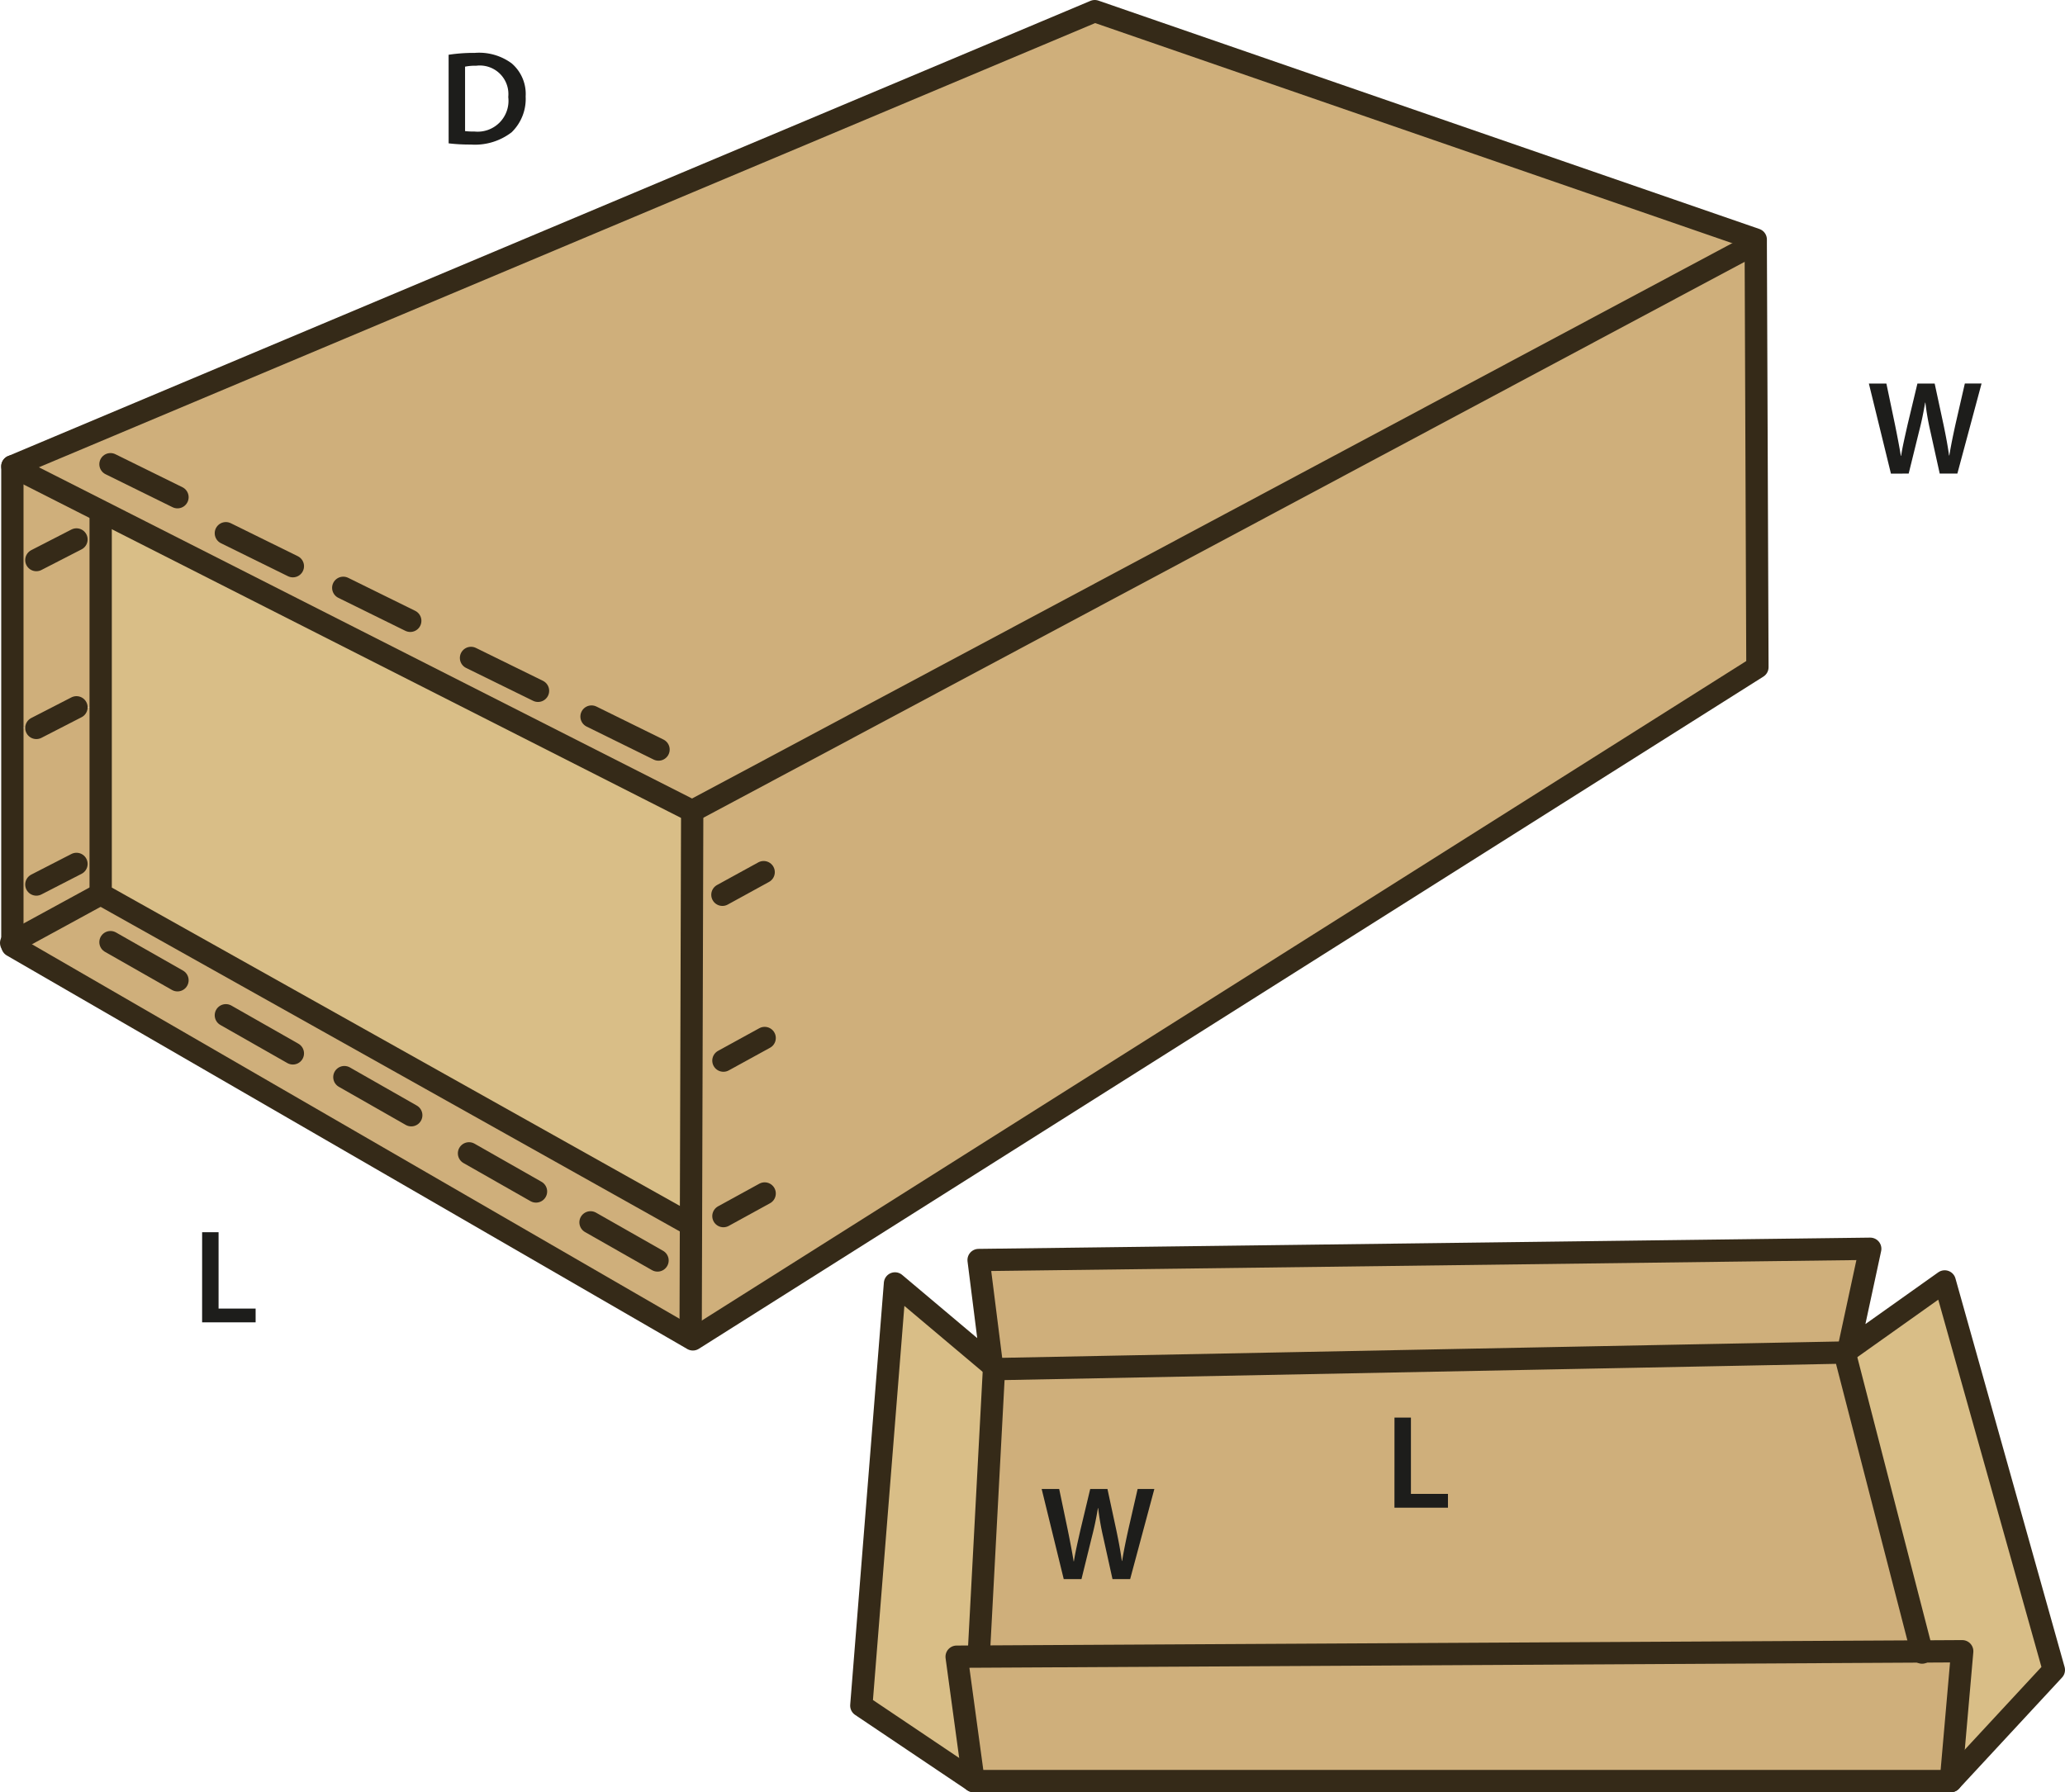
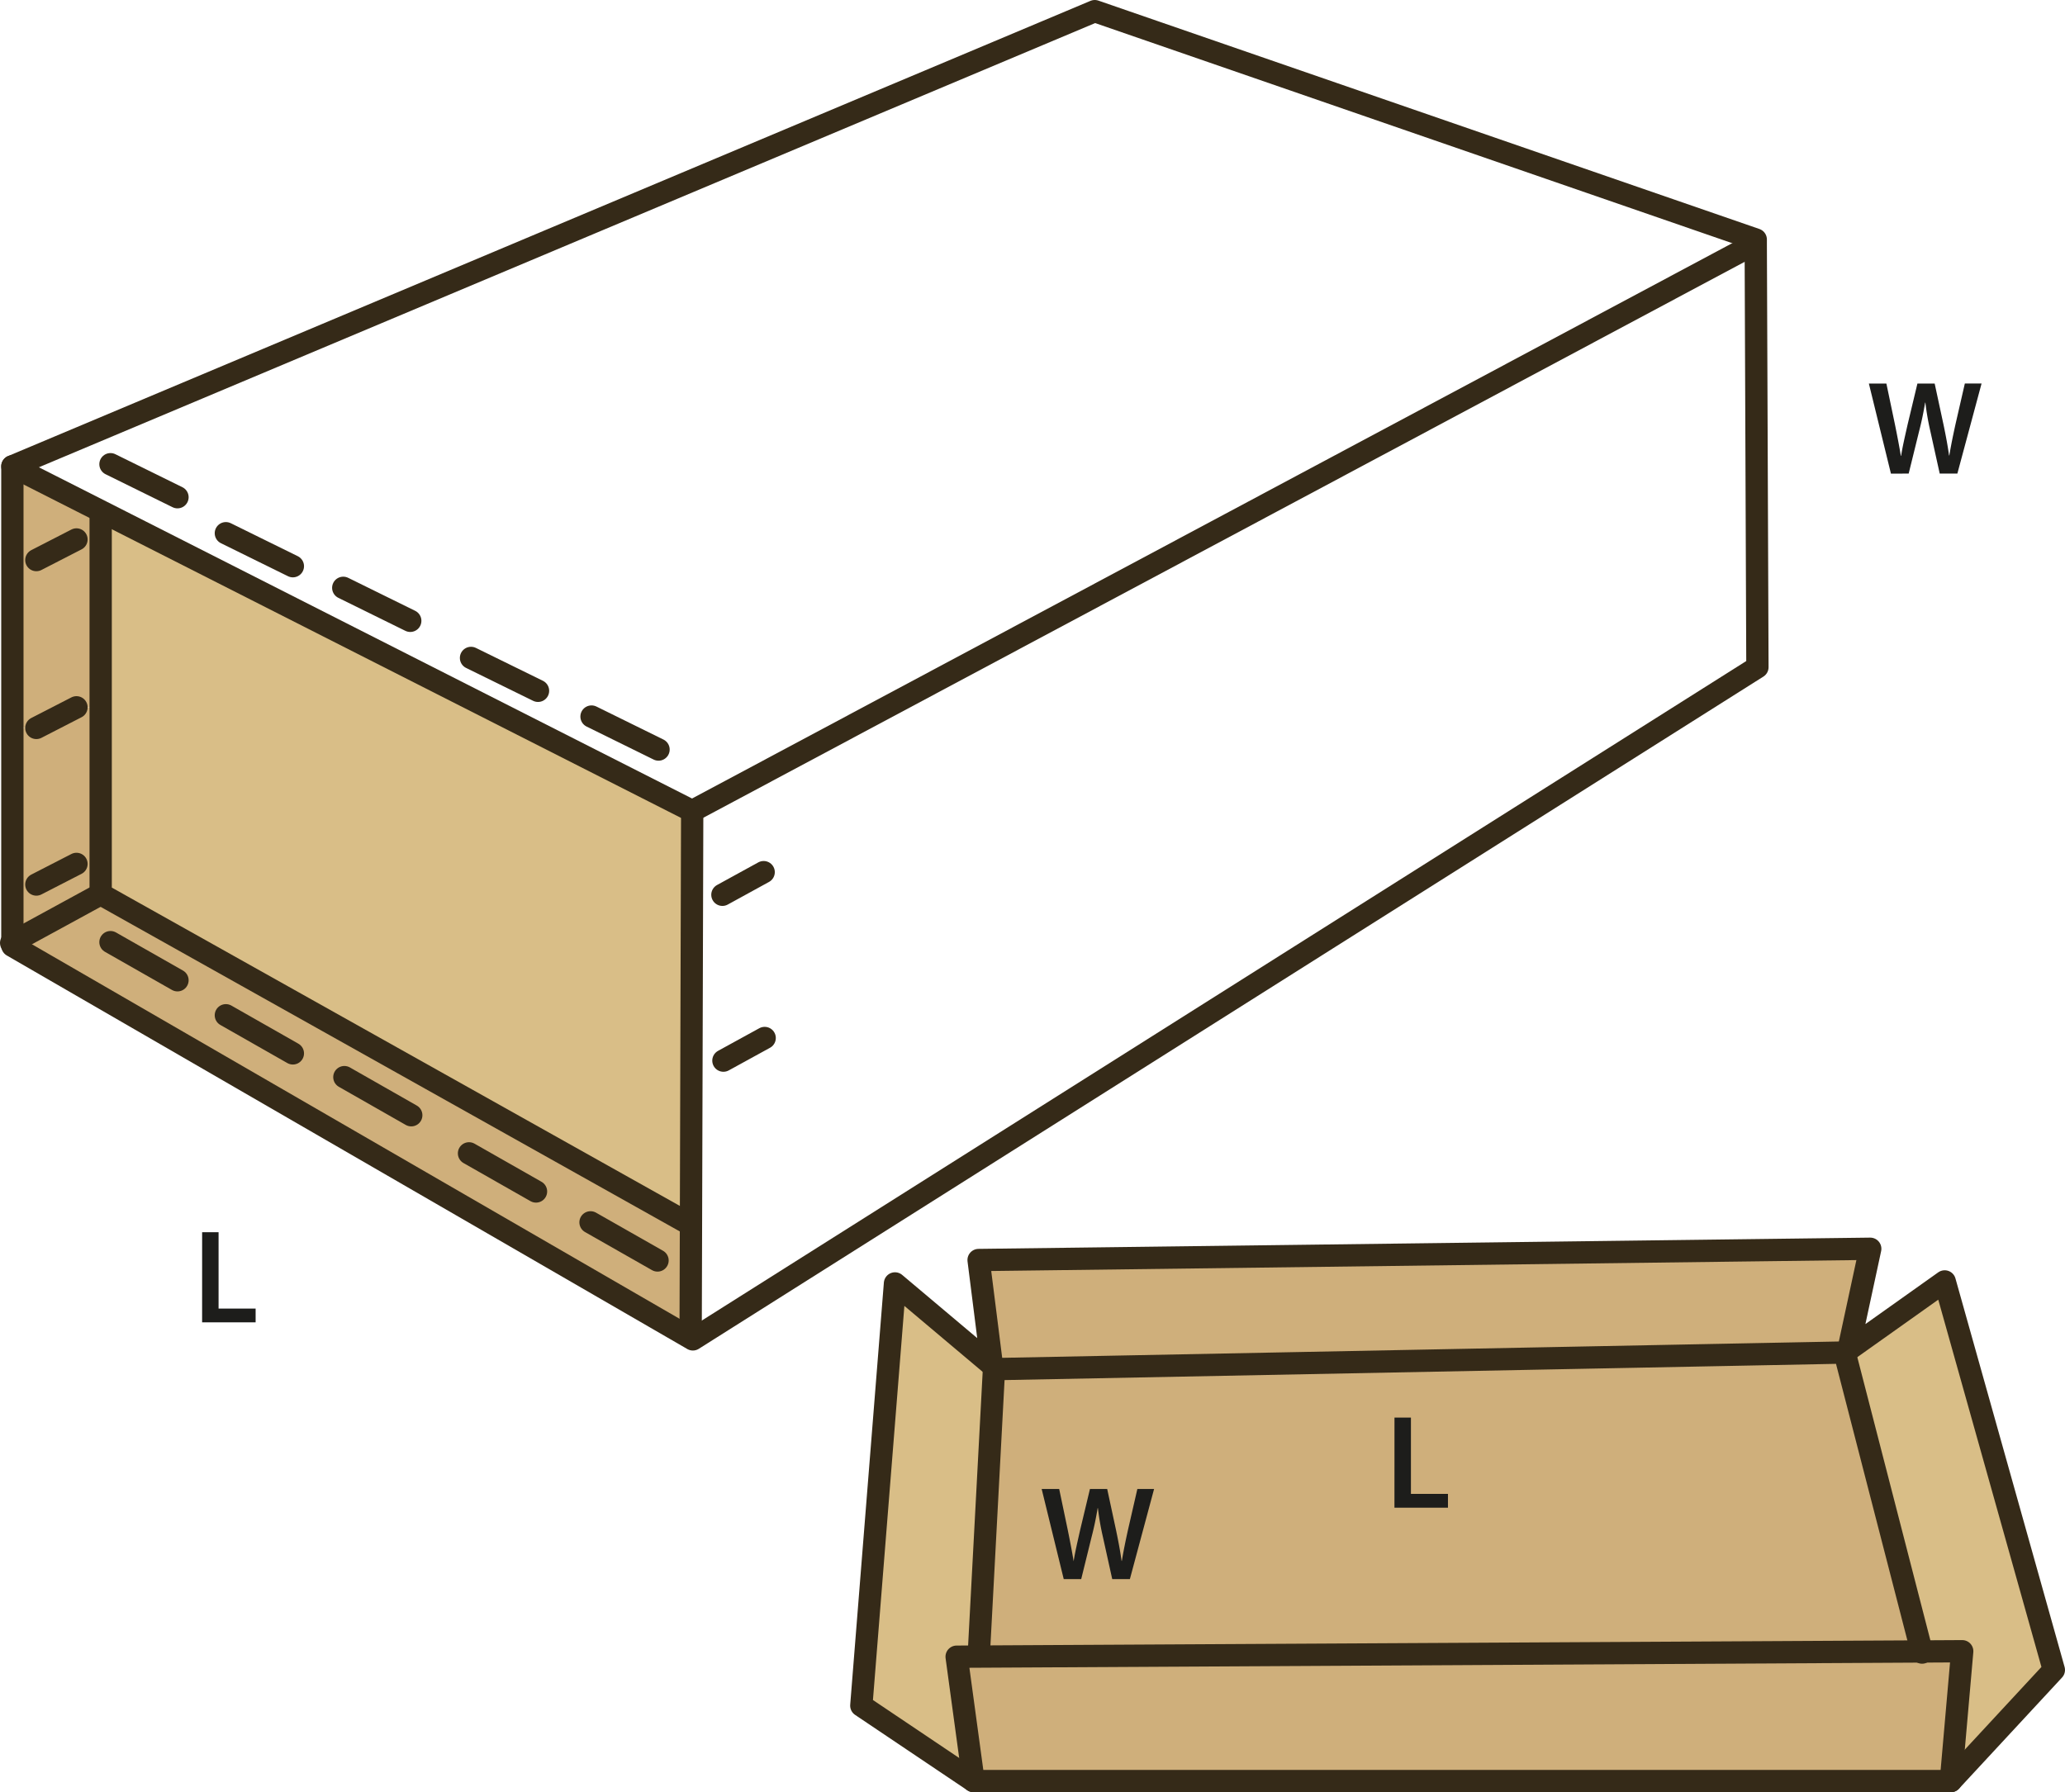
<svg xmlns="http://www.w3.org/2000/svg" id="Layer_1" data-name="Layer 1" viewBox="0 0 185.23 160.8">
  <defs>
    <style>.cls-1{fill:#cfaf7b;}.cls-2{fill:#d9be87;}.cls-3{fill:none;stroke:#352a18;stroke-linecap:round;stroke-linejoin:round;stroke-width:2px;}.cls-4{fill:#1d1d1b;}</style>
  </defs>
  <polygon class="cls-1" points="165.46 121.35 172.38 148.17 87.8 148.63 87.8 148.4 89.16 122.84 165.46 121.35" />
  <polygon class="cls-1" points="165.88 120.76 165.98 120.98 165.46 121.35 89.16 122.84 88.97 122.47 87.78 113.05 167.76 112.04 165.88 120.76" />
  <polygon class="cls-1" points="172.38 148.17 176.01 148.15 174.99 159.8 87.33 159.8 85.81 148.64 87.8 148.63 172.38 148.17" />
  <polygon class="cls-1" points="61.98 109.81 61.95 119.85 61.86 120 1.11 84.86 1.11 84.54 9.03 80.22 61.82 109.81 61.98 109.81" />
  <polygon class="cls-1" points="9.03 45.98 9.03 63.46 6.86 63.46 3.26 65.31 1.11 65.31 1.11 41.84 9.08 45.88 9.03 45.98" />
  <polygon class="cls-1" points="9.03 63.46 9.03 80.22 1.11 84.54 1.11 65.31 3.26 65.31 6.86 63.46 9.03 63.46" />
-   <polygon class="cls-1" points="157.49 21.49 157.49 21.89 157.37 21.89 62.09 72.77 9.08 45.88 1.11 41.84 98.2 1 157.49 21.49" />
-   <polygon class="cls-1" points="61.98 109.81 62.09 72.77 157.37 21.89 157.49 21.89 157.64 59.86 62.15 120.17 61.86 120 61.95 119.85 61.98 109.81" />
  <polygon class="cls-2" points="87.8 148.4 87.8 148.63 85.81 148.64 87.33 159.8 77.26 153.03 80.28 115.15 88.97 122.47 89.16 122.84 87.8 148.4" />
  <polygon class="cls-2" points="174.44 114.97 184.23 149.83 174.99 159.8 176.01 148.15 172.38 148.17 165.46 121.35 165.98 120.98 174.44 114.97" />
  <polygon class="cls-2" points="62.09 72.77 61.98 109.81 61.82 109.81 9.03 80.22 9.03 63.46 9.03 45.98 9.08 45.88 62.09 72.77" />
  <polygon class="cls-3" points="1.11 41.84 1.11 65.31 1.11 84.54 1.11 84.86 61.86 120 62.15 120.17 157.64 59.86 157.49 21.89 157.49 21.49 98.2 1 1.11 41.84" />
  <polyline class="cls-3" points="1.11 41.84 9.08 45.88 62.09 72.77 157.37 21.89" />
  <polyline class="cls-3" points="62.09 72.77 61.98 109.81 61.95 119.85" />
  <polyline class="cls-3" points="9.03 45.98 9.03 63.46 9.03 80.22 61.82 109.81" />
  <polyline class="cls-3" points="1 84.6 1.11 84.54 9.03 80.22" />
  <line class="cls-3" x1="64.8" y1="80.28" x2="68.5" y2="78.25" />
  <line class="cls-3" x1="64.89" y1="95.16" x2="68.59" y2="93.13" />
-   <line class="cls-3" x1="64.89" y1="109.11" x2="68.59" y2="107.08" />
  <line class="cls-3" x1="9.91" y1="41.65" x2="15.92" y2="44.61" />
  <line class="cls-3" x1="20.26" y1="47.84" x2="26.27" y2="50.8" />
  <line class="cls-3" x1="30.79" y1="52.74" x2="36.8" y2="55.7" />
  <line class="cls-3" x1="42.25" y1="59.03" x2="48.26" y2="61.98" />
  <line class="cls-3" x1="53.06" y1="64.29" x2="59.07" y2="67.25" />
  <line class="cls-3" x1="6.86" y1="48.4" x2="3.26" y2="50.25" />
  <line class="cls-3" x1="6.86" y1="63.46" x2="3.26" y2="65.31" />
  <line class="cls-3" x1="6.86" y1="77.51" x2="3.26" y2="79.36" />
  <line class="cls-3" x1="9.91" y1="84.53" x2="15.92" y2="87.95" />
  <line class="cls-3" x1="20.26" y1="91.09" x2="26.27" y2="94.51" />
  <line class="cls-3" x1="30.89" y1="96.64" x2="36.89" y2="100.06" />
  <line class="cls-3" x1="42.07" y1="103.48" x2="48.08" y2="106.9" />
  <line class="cls-3" x1="52.97" y1="109.67" x2="58.98" y2="113.09" />
  <polygon class="cls-3" points="88.97 122.47 80.28 115.15 77.26 153.03 87.33 159.8 174.99 159.8 184.23 149.83 174.44 114.97 165.98 120.98 165.88 120.76 167.76 112.04 87.78 113.05 88.97 122.47" />
  <polyline class="cls-3" points="87.33 159.8 85.81 148.64 87.8 148.63 172.38 148.17 176.01 148.15 174.99 159.8" />
  <polyline class="cls-3" points="87.8 148.4 89.16 122.84 165.46 121.35 172.38 148.17 172.41 148.27" />
-   <path class="cls-4" d="M41.024,5.526a15.008,15.008,0,0,1,2.351-.168,4.92,4.92,0,0,1,3.3.936,3.617,3.617,0,0,1,1.259,2.974,4.18,4.18,0,0,1-1.259,3.214,5.4,5.4,0,0,1-3.658,1.1,16.112,16.112,0,0,1-1.991-.108ZM42.5,12.375a5.5,5.5,0,0,0,.816.036,2.769,2.769,0,0,0,3.058-3.095A2.564,2.564,0,0,0,43.507,6.51a4.723,4.723,0,0,0-1.008.084Z" transform="translate(-0.783 -0.613)" />
  <path class="cls-4" d="M170.4,43.108l-1.98-8.083h1.571l.768,3.67c.2.983.4,2.015.528,2.818h.024c.132-.851.36-1.811.588-2.83l.876-3.658h1.547l.8,3.718c.2.959.371,1.859.491,2.735h.025c.143-.888.336-1.811.552-2.8l.839-3.658h1.5l-2.171,8.083h-1.583l-.84-3.8a23.32,23.32,0,0,1-.445-2.567h-.023c-.145.864-.3,1.643-.54,2.567l-.936,3.8Z" transform="translate(-0.783 -0.613)" />
-   <path class="cls-4" d="M96.2,142.291l-1.979-8.084h1.571l.768,3.67c.2.983.4,2.016.528,2.818h.024c.131-.851.36-1.81.588-2.83l.875-3.658h1.547l.8,3.718c.2.96.371,1.859.491,2.735h.024c.144-.887.336-1.811.552-2.795l.839-3.658h1.5l-2.171,8.084h-1.583l-.84-3.8a23.038,23.038,0,0,1-.444-2.567h-.024c-.144.864-.3,1.643-.539,2.567l-.936,3.8Z" transform="translate(-0.783 -0.613)" />
+   <path class="cls-4" d="M96.2,142.291l-1.979-8.084h1.571l.768,3.67c.2.983.4,2.016.528,2.818c.131-.851.36-1.81.588-2.83l.875-3.658h1.547l.8,3.718c.2.96.371,1.859.491,2.735h.024c.144-.887.336-1.811.552-2.795l.839-3.658h1.5l-2.171,8.084h-1.583l-.84-3.8a23.038,23.038,0,0,1-.444-2.567h-.024c-.144.864-.3,1.643-.539,2.567l-.936,3.8Z" transform="translate(-0.783 -0.613)" />
  <path class="cls-4" d="M18.914,111.17h1.475v6.848h3.323v1.235h-4.8Z" transform="translate(-0.783 -0.613)" />
  <path class="cls-4" d="M125.868,127.8h1.475v6.847h3.322v1.236h-4.8Z" transform="translate(-0.783 -0.613)" />
</svg>